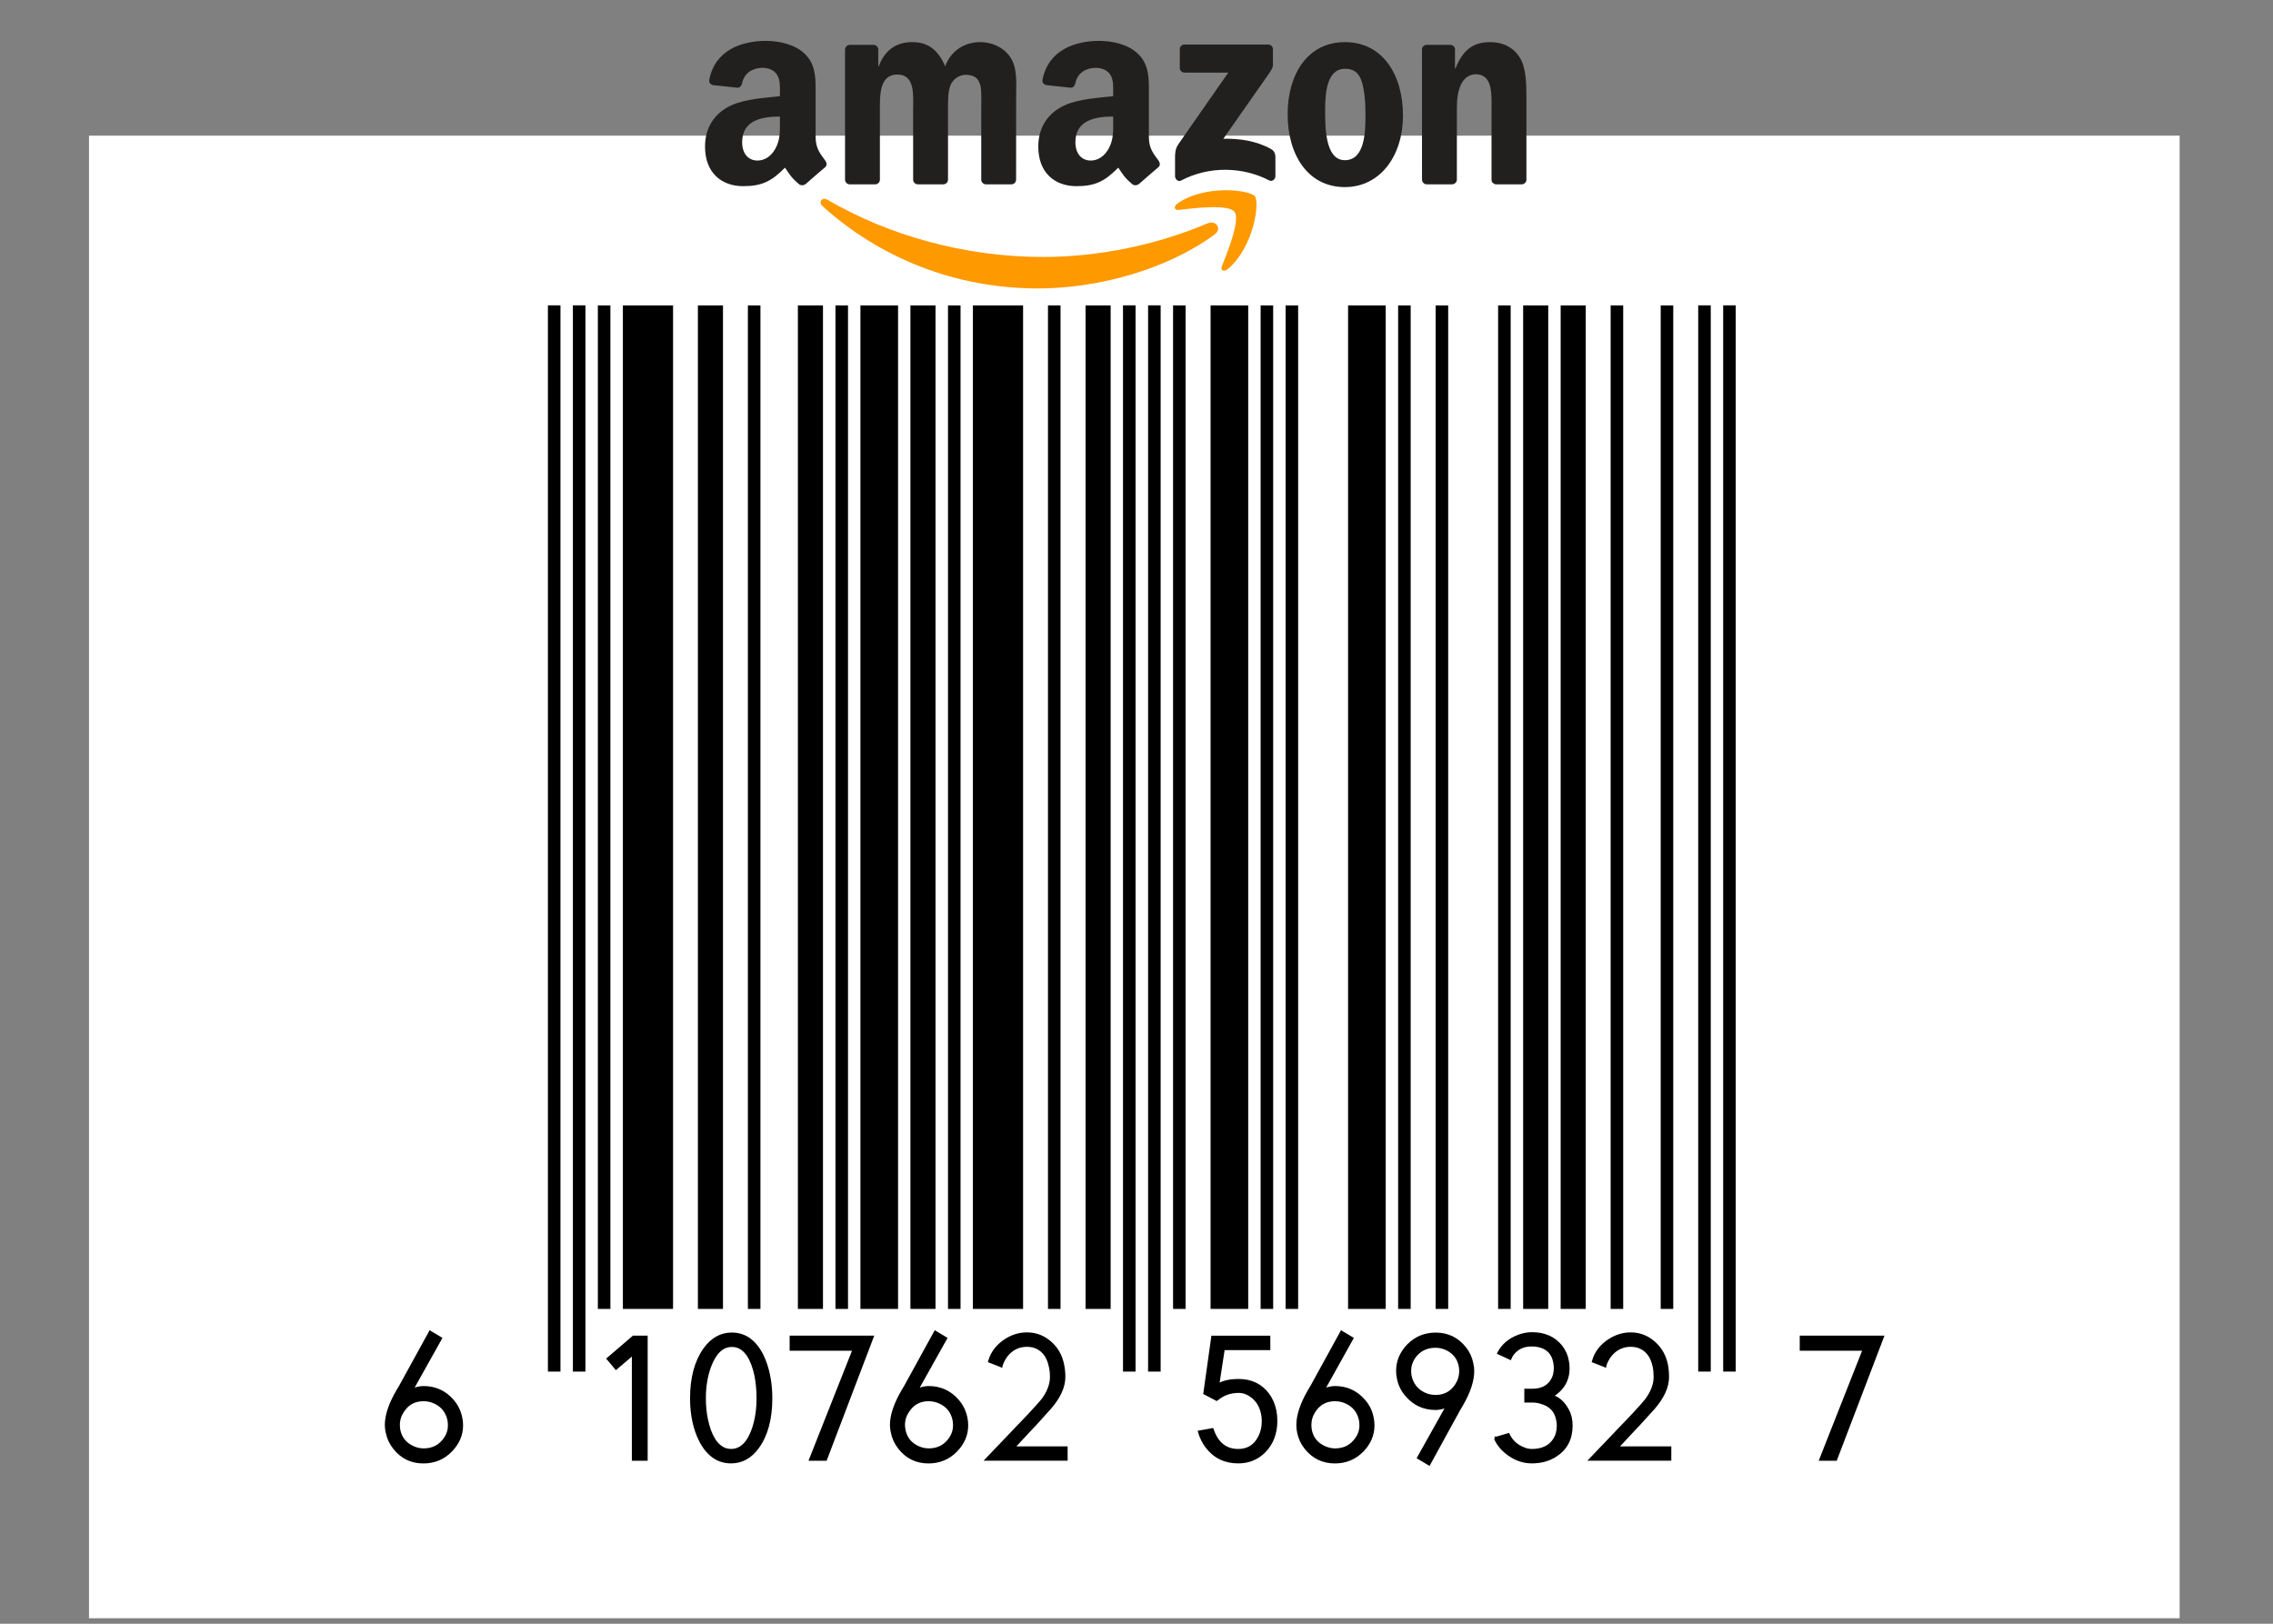
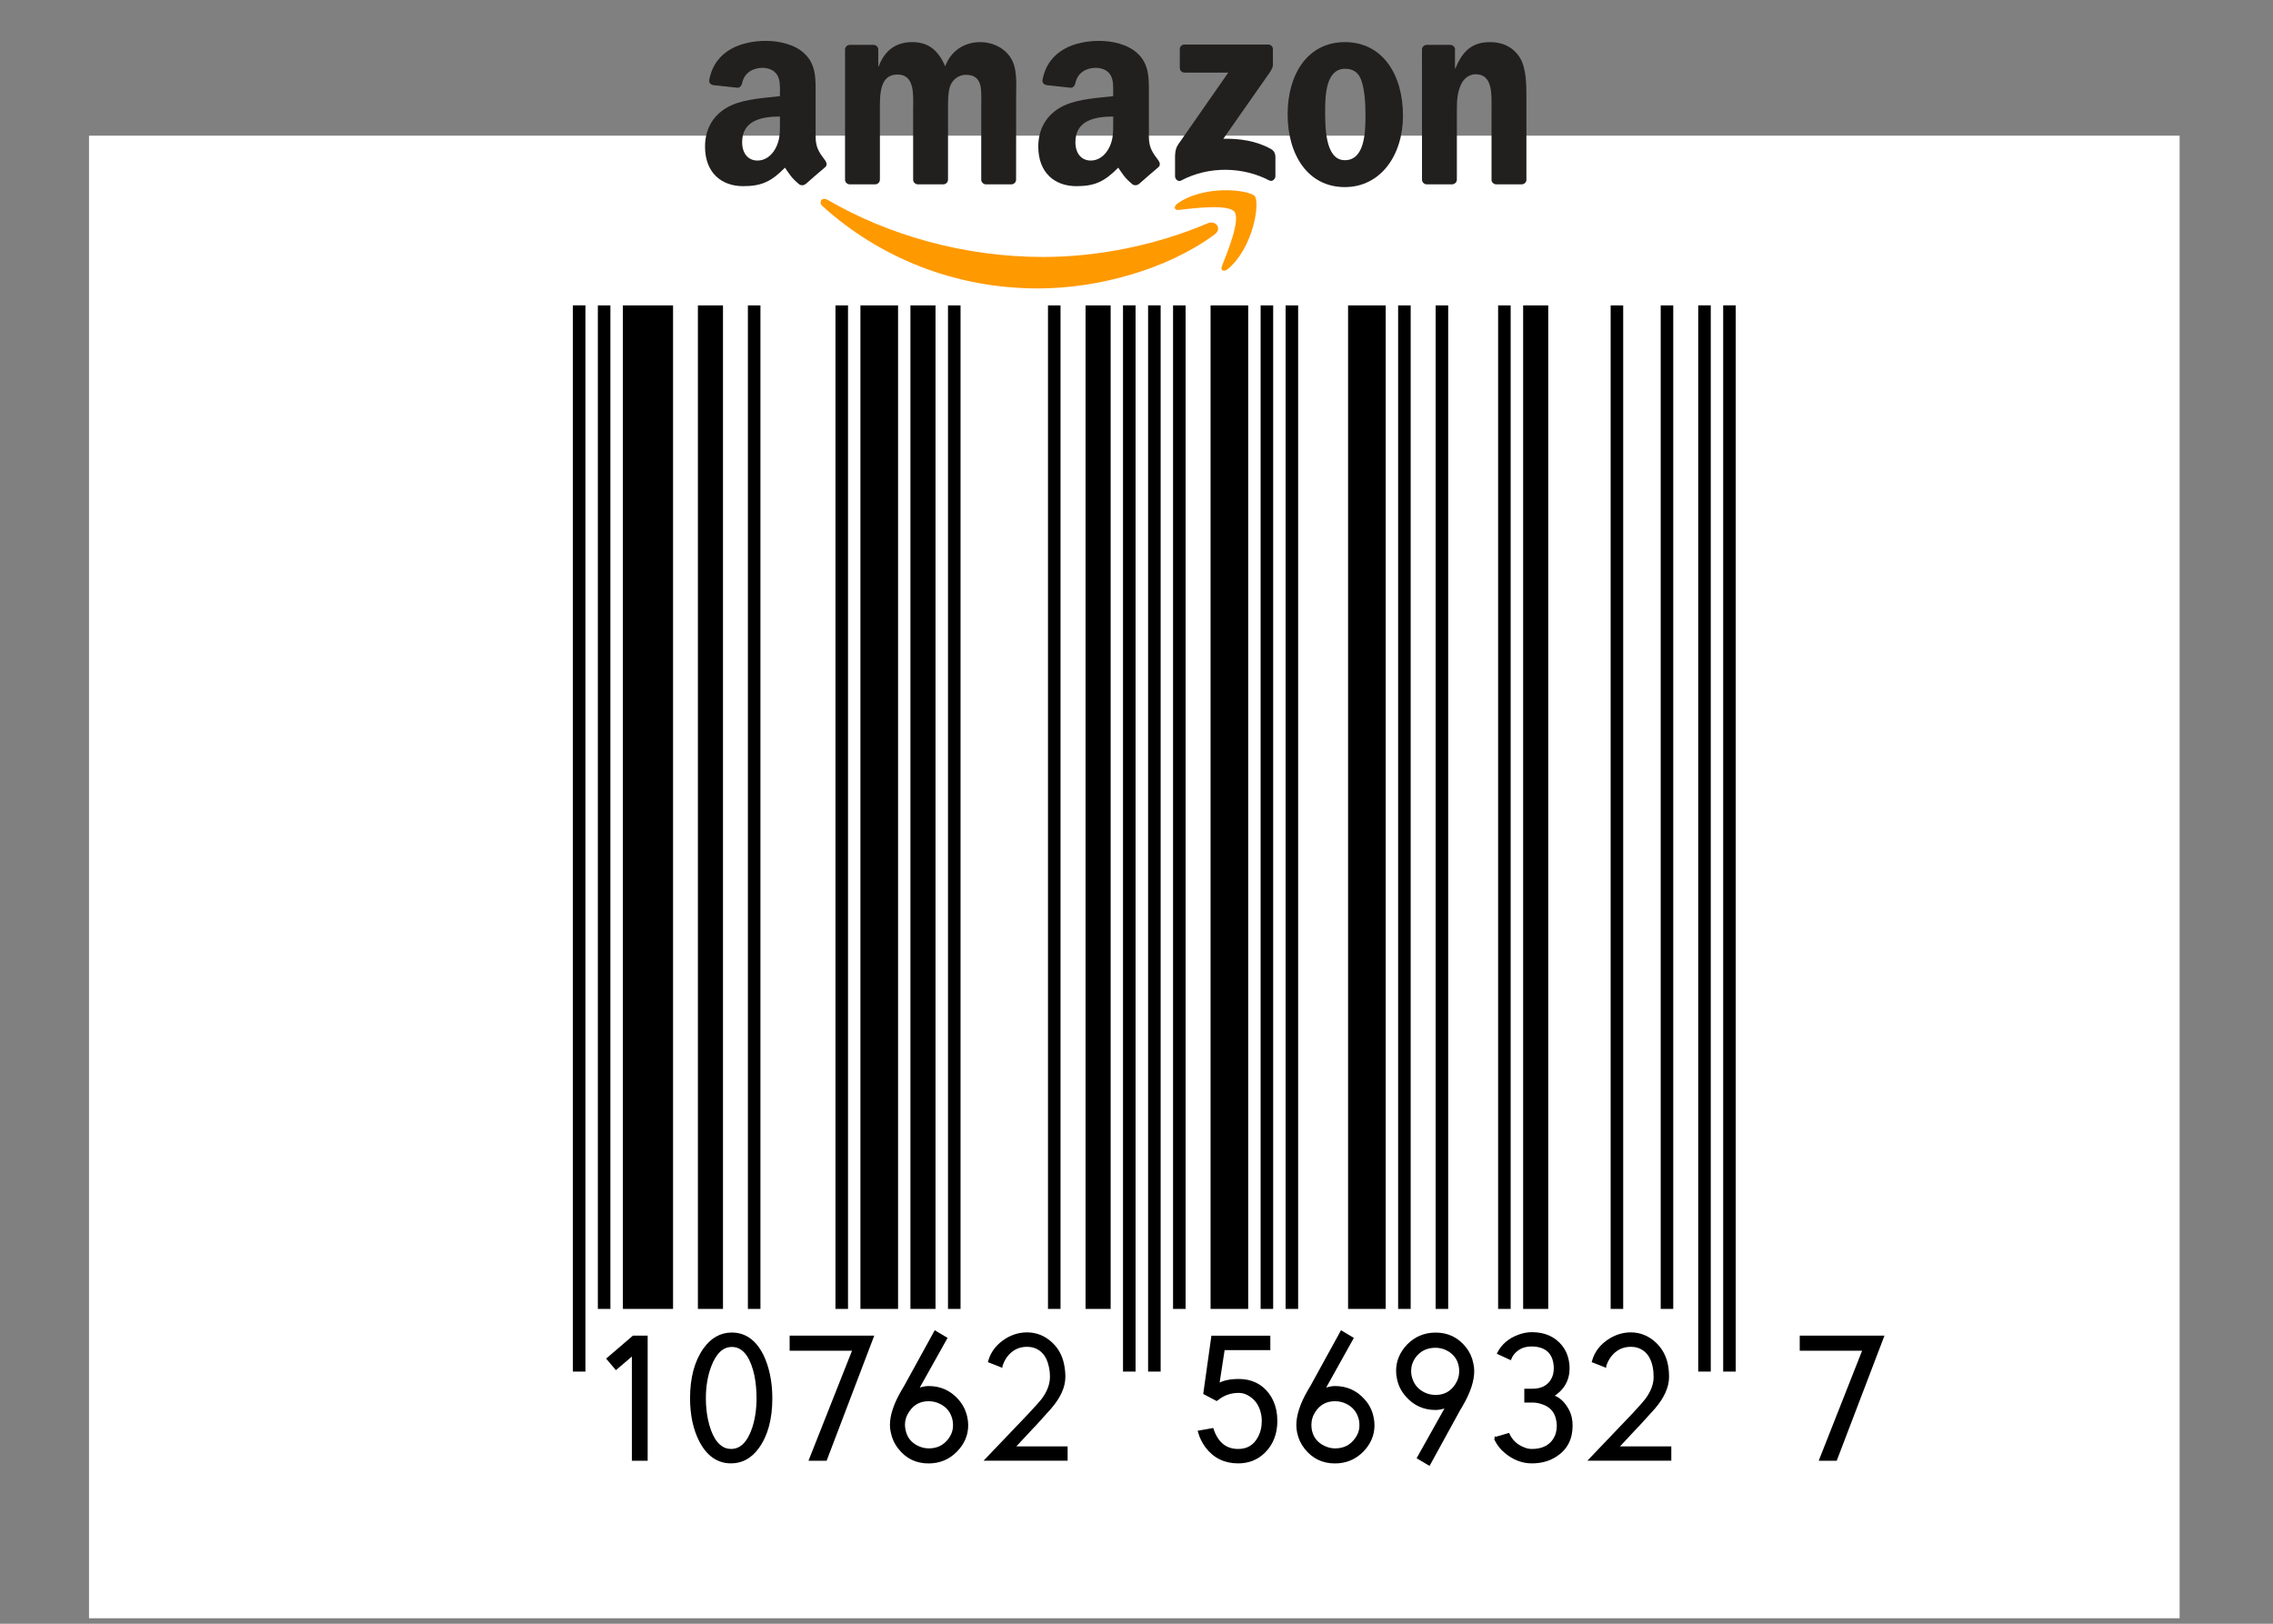
<svg xmlns="http://www.w3.org/2000/svg" width="700" height="500" version="1.1" xml:space="preserve">
  <rect width="100%" height="100%" fill="#808080" stroke="none" />
  <desc>Created with Fabric.js 5.2.4</desc>
  <g class="layer">
    <title>Layer 1</title>
    <g id="8a14a0ea-b4e9-4311-a088-fe14b0c41b36" transform="matrix(Infinity NaN NaN Infinity 0 0)" />
    <g id="svg_3" transform="matrix(3.61, 0, 0, 3.61, 569.31, 545.05)">
      <g id="svg_4">
        <g id="rect3513" transform="matrix(1.07, 0, 0, 1.07, 0, 0)">
          <rect fill="rgb(255,255,255)" fill-rule="nonzero" height="118.19" id="svg_5" stroke-dashoffset="0" stroke-miterlimit="4" width="166.68" x="-140.29" y="-130.29" />
        </g>
        <g id="barcode_bar1" transform="matrix(1.07, 0, 0, 1.07, -49.49, -3.29)">
-           <rect fill="rgb(0,0,0)" fill-rule="nonzero" height="85" id="svg_6" stroke-dashoffset="0" stroke-miterlimit="4" width="1" x="-57.45" y="-113.69" />
-         </g>
+           </g>
        <g id="barcode_bar3" transform="matrix(1.07, 0, 0, 1.07, -47.36, -3.29)">
          <rect fill="rgb(0,0,0)" fill-rule="nonzero" height="85" id="svg_7" stroke-dashoffset="0" stroke-miterlimit="4" width="1" x="-57.45" y="-113.69" />
        </g>
        <g id="barcode_bar5" transform="matrix(1.07, 0, 0, 1.07, -45.23, -5.96)">
          <rect fill="rgb(0,0,0)" fill-rule="nonzero" height="80" id="svg_8" stroke-dashoffset="0" stroke-miterlimit="4" width="1" x="-57.45" y="-111.19" />
        </g>
        <g id="barcode_bar7" transform="matrix(1.07, 0, 0, 1.07, -41.49, -5.96)">
          <rect fill="rgb(0,0,0)" fill-rule="nonzero" height="80" id="svg_9" stroke-dashoffset="0" stroke-miterlimit="4" width="4" x="-58.95" y="-111.19" />
        </g>
        <g id="barcode_bar9" transform="matrix(1.07, 0, 0, 1.07, -36.16, -5.96)">
          <rect fill="rgb(0,0,0)" fill-rule="nonzero" height="80" id="svg_10" stroke-dashoffset="0" stroke-miterlimit="4" width="2" x="-57.95" y="-111.19" />
        </g>
        <g id="barcode_bar11" transform="matrix(1.07, 0, 0, 1.07, -32.43, -5.96)">
          <rect fill="rgb(0,0,0)" fill-rule="nonzero" height="80" id="svg_11" stroke-dashoffset="0" stroke-miterlimit="4" width="1" x="-57.45" y="-111.19" />
        </g>
        <g id="barcode_bar13" transform="matrix(1.07, 0, 0, 1.07, -27.63, -5.96)">
-           <rect fill="rgb(0,0,0)" fill-rule="nonzero" height="80" id="svg_12" stroke-dashoffset="0" stroke-miterlimit="4" width="2" x="-57.95" y="-111.19" />
-         </g>
+           </g>
        <g id="barcode_bar15" transform="matrix(1.07, 0, 0, 1.07, -24.96, -5.96)">
          <rect fill="rgb(0,0,0)" fill-rule="nonzero" height="80" id="svg_13" stroke-dashoffset="0" stroke-miterlimit="4" width="1" x="-57.45" y="-111.19" />
        </g>
        <g id="barcode_bar17" transform="matrix(1.07, 0, 0, 1.07, -21.76, -5.96)">
          <rect fill="rgb(0,0,0)" fill-rule="nonzero" height="80" id="svg_14" stroke-dashoffset="0" stroke-miterlimit="4" width="3" x="-58.45" y="-111.19" />
        </g>
        <g id="barcode_bar19" transform="matrix(1.07, 0, 0, 1.07, -18.03, -5.96)">
          <rect fill="rgb(0,0,0)" fill-rule="nonzero" height="80" id="svg_15" stroke-dashoffset="0" stroke-miterlimit="4" width="2" x="-57.95" y="-111.19" />
        </g>
        <g id="barcode_bar21" transform="matrix(1.07, 0, 0, 1.07, -15.36, -5.96)">
          <rect fill="rgb(0,0,0)" fill-rule="nonzero" height="80" id="svg_16" stroke-dashoffset="0" stroke-miterlimit="4" width="1" x="-57.45" y="-111.19" />
        </g>
        <g id="barcode_bar23" transform="matrix(1.07, 0, 0, 1.07, -11.63, -5.96)">
-           <rect fill="rgb(0,0,0)" fill-rule="nonzero" height="80" id="svg_17" stroke-dashoffset="0" stroke-miterlimit="4" width="4" x="-58.95" y="-111.19" />
-         </g>
+           </g>
        <g id="barcode_bar25" transform="matrix(1.07, 0, 0, 1.07, -6.83, -5.96)">
          <rect fill="rgb(0,0,0)" fill-rule="nonzero" height="80" id="svg_18" stroke-dashoffset="0" stroke-miterlimit="4" width="1" x="-57.45" y="-111.19" />
        </g>
        <g id="barcode_bar27" transform="matrix(1.07, 0, 0, 1.07, -3.09, -5.96)">
          <rect fill="rgb(0,0,0)" fill-rule="nonzero" height="80" id="svg_19" stroke-dashoffset="0" stroke-miterlimit="4" width="2" x="-57.95" y="-111.19" />
        </g>
        <g id="barcode_bar29" transform="matrix(1.07, 0, 0, 1.07, -0.43, -3.29)">
          <rect fill="rgb(0,0,0)" fill-rule="nonzero" height="85" id="svg_20" stroke-dashoffset="0" stroke-miterlimit="4" width="1" x="-57.45" y="-113.69" />
        </g>
        <g id="barcode_bar31" transform="matrix(1.07, 0, 0, 1.07, 1.71, -3.29)">
          <rect fill="rgb(0,0,0)" fill-rule="nonzero" height="85" id="svg_21" stroke-dashoffset="0" stroke-miterlimit="4" width="1" x="-57.45" y="-113.69" />
        </g>
        <g id="barcode_bar33" transform="matrix(1.07, 0, 0, 1.07, 3.84, -5.96)">
          <rect fill="rgb(0,0,0)" fill-rule="nonzero" height="80" id="svg_22" stroke-dashoffset="0" stroke-miterlimit="4" width="1" x="-57.45" y="-111.19" />
        </g>
        <g id="barcode_bar35" transform="matrix(1.07, 0, 0, 1.07, 8.11, -5.96)">
          <rect fill="rgb(0,0,0)" fill-rule="nonzero" height="80" id="svg_23" stroke-dashoffset="0" stroke-miterlimit="4" width="3" x="-58.45" y="-111.19" />
        </g>
        <g id="barcode_bar37" transform="matrix(1.07, 0, 0, 1.07, 11.31, -5.96)">
          <rect fill="rgb(0,0,0)" fill-rule="nonzero" height="80" id="svg_24" stroke-dashoffset="0" stroke-miterlimit="4" width="1" x="-57.45" y="-111.19" />
        </g>
        <g id="barcode_bar39" transform="matrix(1.07, 0, 0, 1.07, 13.44, -5.96)">
          <rect fill="rgb(0,0,0)" fill-rule="nonzero" height="80" id="svg_25" stroke-dashoffset="0" stroke-miterlimit="4" width="1" x="-57.45" y="-111.19" />
        </g>
        <g id="barcode_bar41" transform="matrix(1.07, 0, 0, 1.07, 19.84, -5.96)">
          <rect fill="rgb(0,0,0)" fill-rule="nonzero" height="80" id="svg_26" stroke-dashoffset="0" stroke-miterlimit="4" width="3" x="-58.45" y="-111.19" />
        </g>
        <g id="barcode_bar43" transform="matrix(1.07, 0, 0, 1.07, 23.04, -5.96)">
          <rect fill="rgb(0,0,0)" fill-rule="nonzero" height="80" id="svg_27" stroke-dashoffset="0" stroke-miterlimit="4" width="1" x="-57.45" y="-111.19" />
        </g>
        <g id="barcode_bar45" transform="matrix(1.07, 0, 0, 1.07, 26.24, -5.96)">
          <rect fill="rgb(0,0,0)" fill-rule="nonzero" height="80" id="svg_28" stroke-dashoffset="0" stroke-miterlimit="4" width="1" x="-57.45" y="-111.19" />
        </g>
        <g id="barcode_bar47" transform="matrix(1.07, 0, 0, 1.07, 31.57, -5.96)">
          <rect fill="rgb(0,0,0)" fill-rule="nonzero" height="80" id="svg_29" stroke-dashoffset="0" stroke-miterlimit="4" width="1" x="-57.45" y="-111.19" />
        </g>
        <g id="barcode_bar49" transform="matrix(1.07, 0, 0, 1.07, 34.24, -5.96)">
          <rect fill="rgb(0,0,0)" fill-rule="nonzero" height="80" id="svg_30" stroke-dashoffset="0" stroke-miterlimit="4" width="2" x="-57.95" y="-111.19" />
        </g>
        <g id="barcode_bar51" transform="matrix(1.07, 0, 0, 1.07, 37.44, -5.96)">
-           <rect fill="rgb(0,0,0)" fill-rule="nonzero" height="80" id="svg_31" stroke-dashoffset="0" stroke-miterlimit="4" width="2" x="-57.95" y="-111.19" />
-         </g>
+           </g>
        <g id="barcode_bar53" transform="matrix(1.07, 0, 0, 1.07, 41.17, -5.96)">
          <rect fill="rgb(0,0,0)" fill-rule="nonzero" height="80" id="svg_32" stroke-dashoffset="0" stroke-miterlimit="4" width="1" x="-57.45" y="-111.19" />
        </g>
        <g id="barcode_bar55" transform="matrix(1.07, 0, 0, 1.07, 45.44, -5.96)">
          <rect fill="rgb(0,0,0)" fill-rule="nonzero" height="80" id="svg_33" stroke-dashoffset="0" stroke-miterlimit="4" width="1" x="-57.45" y="-111.19" />
        </g>
        <g id="barcode_bar57" transform="matrix(1.07, 0, 0, 1.07, 48.64, -3.29)">
          <rect fill="rgb(0,0,0)" fill-rule="nonzero" height="85" id="svg_34" stroke-dashoffset="0" stroke-miterlimit="4" width="1" x="-57.45" y="-113.69" />
        </g>
        <g id="barcode_bar59" transform="matrix(1.07, 0, 0, 1.07, 50.77, -3.29)">
          <rect fill="rgb(0,0,0)" fill-rule="nonzero" height="85" id="svg_35" stroke-dashoffset="0" stroke-miterlimit="4" width="1" x="-57.45" y="-113.69" />
        </g>
        <g id="path3522" transform="matrix(1.07, 0, 0, 1.07, -60.6, 44.36)">
-           <path d="m-28.41,31.74q0,-0.22 -0.04,-0.43q-0.21,-0.95 -1.06,-1.37q-0.44,-0.22 -0.95,-0.22q-1.06,0 -1.63,0.88q-0.35,0.51 -0.35,1.11q0,0.22 0.04,0.43q0.2,0.92 1.06,1.33q0.43,0.21 0.9,0.21q1.08,0 1.69,-0.87q0.34,-0.49 0.34,-1.07zm-2.97,-2.82q0.51,-0.21 0.92,-0.21q1.38,0 2.29,1.02q0.53,0.59 0.7,1.38q0.07,0.3 0.07,0.63q0,1.14 -0.87,2.03q-0.89,0.91 -2.2,0.91q-1.43,0 -2.32,-1.13q-0.44,-0.55 -0.58,-1.25q-0.07,-0.29 -0.07,-0.58q0,-1.16 0.91,-2.72q0.18,-0.3 0.22,-0.37l2.38,-4.33l0.85,0.51l-2.3,4.11z" fill="rgb(0,0,0)" fill-rule="nonzero" id="svg_36" stroke="rgb(0,0,0)" stroke-dashoffset="0" stroke-miterlimit="4" stroke-width="0.2" transform="translate(-26.53, -100.68)" />
-         </g>
+           </g>
        <g id="path3524" transform="matrix(1.07, 0, 0, 1.07, -43.26, 44.46)">
          <path d="m-13.7,26.05l-1.36,1.16l-0.65,-0.77l2.03,-1.74l1.04,0l0,9.77l-1.06,0l0,-8.42z" fill="rgb(0,0,0)" fill-rule="nonzero" id="svg_37" stroke="rgb(0,0,0)" stroke-dashoffset="0" stroke-miterlimit="4" stroke-width="0.2" transform="translate(-42.78, -100.78)" />
        </g>
        <g id="path3526" transform="matrix(1.07, 0, 0, 1.07, -34.39, 44.44)">
          <path d="m-9.03,29.59q0,-2.42 1.04,-3.9q0.88,-1.24 2.19,-1.24q1.58,0 2.45,1.77q0.31,0.65 0.49,1.48q0.19,0.89 0.19,1.89q0,2.46 -1.06,3.92q-0.85,1.17 -2.13,1.17q-1.58,0 -2.46,-1.73q-0.34,-0.66 -0.53,-1.53q-0.18,-0.86 -0.18,-1.83zm1.06,0q0,0.9 0.17,1.71q0.42,1.95 1.46,2.35q0.24,0.08 0.48,0.08q1.17,0 1.76,-1.7q0.37,-1.09 0.37,-2.44q0,-0.96 -0.17,-1.83q-0.44,-2.02 -1.54,-2.32q-0.18,-0.04 -0.36,-0.04q-1.13,0 -1.75,1.65q-0.42,1.14 -0.42,2.54z" fill="rgb(0,0,0)" fill-rule="nonzero" id="svg_38" stroke="rgb(0,0,0)" stroke-dashoffset="0" stroke-miterlimit="4" stroke-width="0.2" transform="translate(-51.1, -100.76)" />
        </g>
        <g id="path3528" transform="matrix(1.07, 0, 0, 1.07, -25.82, 44.46)">
          <path d="m5.43,24.7l-3.72,9.77l-1.23,0l3.47,-8.77l-5.02,0l0,-1l6.5,0z" fill="rgb(0,0,0)" fill-rule="nonzero" id="svg_39" stroke="rgb(0,0,0)" stroke-dashoffset="0" stroke-miterlimit="4" stroke-width="0.2" transform="translate(-59.13, -100.78)" />
        </g>
        <g id="path3530" transform="matrix(1.07, 0, 0, 1.07, -17.51, 44.36)">
          <path d="m11.98,31.74q0,-0.22 -0.04,-0.43q-0.2,-0.95 -1.06,-1.37q-0.44,-0.22 -0.95,-0.22q-1.05,0 -1.63,0.88q-0.35,0.51 -0.35,1.11q0,0.22 0.05,0.43q0.19,0.92 1.05,1.33q0.43,0.21 0.9,0.21q1.08,0 1.69,-0.87q0.34,-0.49 0.34,-1.07zm-2.97,-2.82q0.51,-0.21 0.92,-0.21q1.38,0 2.29,1.02q0.53,0.59 0.7,1.38q0.07,0.3 0.07,0.63q0,1.14 -0.87,2.03q-0.89,0.91 -2.2,0.91q-1.43,0 -2.32,-1.13q-0.44,-0.55 -0.58,-1.25q-0.07,-0.29 -0.07,-0.58q0,-1.16 0.91,-2.72q0.18,-0.3 0.22,-0.37l2.38,-4.33l0.85,0.51l-2.3,4.11z" fill="rgb(0,0,0)" fill-rule="nonzero" id="svg_40" stroke="rgb(0,0,0)" stroke-dashoffset="0" stroke-miterlimit="4" stroke-width="0.2" transform="translate(-66.92, -100.68)" />
        </g>
        <g id="path3532" transform="matrix(1.07, 0, 0, 1.07, -9.21, 44.32)">
          <path d="m15.74,27.02l-0.94,-0.37q0.31,-1.09 1.38,-1.75q0.77,-0.46 1.62,-0.46q1.12,0 1.97,0.81q0.69,0.66 0.89,1.66q0.1,0.47 0.1,0.98q0,1.18 -1.12,2.47l-1.27,1.41l-0.03,0.02l-1.62,1.74l4.22,0l0,0.94l-6.37,0l3.42,-3.58q0.88,-0.95 1.04,-1.16q0.7,-0.93 0.7,-1.84q0,-0.46 -0.09,-0.84q-0.27,-1.29 -1.33,-1.6q-0.25,-0.06 -0.51,-0.06q-1.03,0 -1.68,0.86q-0.24,0.35 -0.38,0.77z" fill="rgb(0,0,0)" fill-rule="nonzero" id="svg_41" stroke="rgb(0,0,0)" stroke-dashoffset="0" stroke-miterlimit="4" stroke-width="0.2" transform="translate(-74.7, -100.65)" />
        </g>
        <g id="path3534" transform="matrix(1.07, 0, 0, 1.07, 8.82, 44.57)">
          <path d="m34.74,29.06q-0.98,0 -1.71,0.6q-0.02,0.03 -0.04,0.04l-0.97,-0.51l0.63,-4.49l4.51,0l0,0.95l-3.63,0l-0.44,2.87q0.6,-0.37 1.65,-0.37q1.5,0 2.35,1.14q0.4,0.55 0.55,1.27q0.08,0.39 0.08,0.83q0,1.52 -0.97,2.48q-0.84,0.81 -2.05,0.81q-1.6,0 -2.53,-1.24q-0.39,-0.52 -0.58,-1.18l1.05,-0.19q0.56,1.66 2.06,1.66q1.13,0 1.66,-1q0.32,-0.58 0.32,-1.35q0,-0.29 -0.06,-0.56q-0.22,-1.05 -1.06,-1.53q-0.39,-0.23 -0.82,-0.23z" fill="rgb(0,0,0)" fill-rule="nonzero" id="svg_42" stroke="rgb(0,0,0)" stroke-dashoffset="0" stroke-miterlimit="4" stroke-width="0.2" transform="translate(-91.61, -100.88)" />
        </g>
        <g id="path3536" transform="matrix(1.07, 0, 0, 1.07, 17.15, 44.36)">
          <path d="m44.48,31.74q0,-0.22 -0.04,-0.43q-0.21,-0.95 -1.06,-1.37q-0.44,-0.22 -0.95,-0.22q-1.06,0 -1.64,0.88q-0.34,0.51 -0.34,1.11q0,0.22 0.04,0.43q0.19,0.92 1.06,1.33q0.43,0.21 0.89,0.21q1.09,0 1.69,-0.87q0.35,-0.49 0.35,-1.07zm-2.97,-2.82q0.51,-0.21 0.92,-0.21q1.37,0 2.28,1.02q0.54,0.59 0.7,1.38q0.07,0.3 0.07,0.63q0,1.14 -0.86,2.03q-0.9,0.91 -2.2,0.91q-1.43,0 -2.33,-1.13q-0.44,-0.55 -0.58,-1.25q-0.06,-0.29 -0.06,-0.58q0,-1.16 0.9,-2.72q0.18,-0.3 0.22,-0.37l2.38,-4.33l0.85,0.51l-2.29,4.11z" fill="rgb(0,0,0)" fill-rule="nonzero" id="svg_43" stroke="rgb(0,0,0)" stroke-dashoffset="0" stroke-miterlimit="4" stroke-width="0.2" transform="translate(-99.41, -100.68)" />
        </g>
        <g id="path3538" transform="matrix(1.07, 0, 0, 1.07, 25.67, 44.53)">
          <path d="m48.44,27.41q0,0.22 0.04,0.42q0.21,0.95 1.06,1.38q0.44,0.22 0.95,0.22q1.06,0 1.64,-0.88q0.34,-0.51 0.34,-1.12q0,-0.22 -0.04,-0.42q-0.19,-0.92 -1.06,-1.34q-0.43,-0.2 -0.89,-0.2q-1.09,0 -1.7,0.86q-0.34,0.5 -0.34,1.08zm2.97,2.82q-0.51,0.2 -0.92,0.2q-1.38,0 -2.28,-1.02q-0.54,-0.59 -0.7,-1.37q-0.07,-0.3 -0.07,-0.63q0,-1.14 0.86,-2.04q0.9,-0.91 2.2,-0.91q1.43,0 2.33,1.13q0.44,0.55 0.57,1.25q0.07,0.29 0.07,0.58q0,1.17 -0.9,2.72q-0.18,0.31 -0.22,0.37l-2.38,4.34l-0.86,-0.51l2.3,-4.11z" fill="rgb(0,0,0)" fill-rule="nonzero" id="svg_44" stroke="rgb(0,0,0)" stroke-dashoffset="0" stroke-miterlimit="4" stroke-width="0.2" transform="translate(-107.41, -100.85)" />
        </g>
        <g id="path3540" transform="matrix(1.07, 0, 0, 1.07, 34.04, 44.42)">
          <path d="m55.26,32.78l1.05,-0.31q0.37,0.79 1.21,1.12q0.33,0.14 0.66,0.14q1.24,0 1.79,-0.85q0.3,-0.47 0.3,-1.11q0,-0.25 -0.06,-0.49q-0.2,-1.03 -1.28,-1.34q-0.34,-0.11 -0.72,-0.11l-0.53,0l0,-0.9l0.53,0q1.11,0 1.58,-0.79q0.24,-0.4 0.24,-0.95q0,-0.26 -0.05,-0.5q-0.22,-1.06 -1.28,-1.28q-0.23,-0.05 -0.51,-0.05l-0.04,0q-0.93,0 -1.47,0.67q-0.15,0.18 -0.23,0.39l-0.93,-0.43q0.5,-0.96 1.61,-1.37q0.53,-0.2 1.06,-0.2q1.51,0 2.34,1.05q0.37,0.48 0.49,1.08q0.07,0.31 0.07,0.64q0,1.43 -1.3,2.22q0.7,0.21 1.15,0.95q0.24,0.37 0.33,0.8q0.06,0.29 0.06,0.61q0,1.6 -1.27,2.4q-0.8,0.51 -1.88,0.51q-1.1,0 -2.05,-0.77q-0.59,-0.48 -0.87,-1.13z" fill="rgb(0,0,0)" fill-rule="nonzero" id="svg_45" stroke="rgb(0,0,0)" stroke-dashoffset="0" stroke-miterlimit="4" stroke-width="0.2" transform="translate(-115.25, -100.74)" />
        </g>
        <g id="path3542" transform="matrix(1.07, 0, 0, 1.07, 42.3, 44.32)">
          <path d="m64.03,27.02l-0.94,-0.37q0.3,-1.09 1.38,-1.75q0.77,-0.46 1.62,-0.46q1.11,0 1.96,0.81q0.69,0.66 0.9,1.66q0.09,0.47 0.09,0.98q0,1.18 -1.11,2.47l-1.28,1.41l-0.03,0.02l-1.62,1.74l4.22,0l0,0.94l-6.36,0l3.42,-3.58q0.88,-0.95 1.03,-1.16q0.7,-0.93 0.7,-1.84q0,-0.46 -0.08,-0.84q-0.27,-1.29 -1.33,-1.6q-0.25,-0.06 -0.51,-0.06q-1.03,0 -1.68,0.86q-0.25,0.35 -0.38,0.77z" fill="rgb(0,0,0)" fill-rule="nonzero" id="svg_46" stroke="rgb(0,0,0)" stroke-dashoffset="0" stroke-miterlimit="4" stroke-width="0.2" transform="translate(-122.99, -100.65)" />
        </g>
        <g id="path3544" transform="matrix(1.07, 0, 0, 1.07, 60.35, 44.46)">
          <path d="m86.22,24.7l-3.73,9.77l-1.22,0l3.46,-8.77l-5.02,0l0,-1l6.51,0z" fill="rgb(0,0,0)" fill-rule="nonzero" id="svg_47" stroke="rgb(0,0,0)" stroke-dashoffset="0" stroke-miterlimit="4" stroke-width="0.2" transform="translate(-139.91, -100.78)" />
        </g>
      </g>
    </g>
    <g id="svg_48" transform="matrix(1, 0, 0, 1, 0, 0) matrix(0.42, 0, 0, 0.42, 574.6, 326.7)">
      <g id="svg_49">
        <g id="path8" transform="matrix(1, 0, 0, 1, -70.66, 57.9)">
          <path d="m-175.99,-514.96c-35,25.8 -85.73,39.57 -129.41,39.57c-61.24,0 -116.38,-22.66 -158.09,-60.33c-3.27,-2.96 -0.34,-7 3.59,-4.69c45.02,26.19 100.68,41.94 158.17,41.94c38.78,0 81.43,-8.02 120.65,-24.67c5.93,-2.51 10.88,3.88 5.09,8.18" fill="rgb(255,153,0)" fill-rule="nonzero" id="svg_50" stroke-dashoffset="0" stroke-miterlimit="4" transform="translate(-230.84, -148.89)" />
        </g>
        <g id="path10" transform="matrix(1, 0, 0, 1, 73.26, 48.26)">
          <path d="m-161.44,-531.6c-4.46,-5.72 -29.58,-2.7 -40.85,-1.37c-3.43,0.42 -3.96,-2.57 -0.86,-4.72c20,-14.07 52.82,-10.01 56.65,-5.29c3.83,4.74 -1,37.65 -19.79,53.35c-2.89,2.41 -5.64,1.13 -4.36,-2.07c4.23,-10.54 13.69,-34.16 9.21,-39.9" fill="rgb(255,153,0)" fill-rule="nonzero" id="svg_51" stroke-dashoffset="0" stroke-miterlimit="4" transform="translate(-374.76, -139.25)" />
        </g>
        <g id="path12" transform="matrix(1, 0, 0, 1, 80.3, -38.04)">
          <path d="m-201.5,-637.07l0,-13.69c0,-2.07 1.57,-3.46 3.46,-3.46l61.27,0c1.96,0 3.54,1.42 3.54,3.46l0,11.72c-0.03,1.97 -1.68,4.54 -4.62,8.6l-31.75,45.33c11.8,-0.29 24.25,1.47 34.95,7.5c2.41,1.36 3.07,3.35 3.25,5.32l0,14.6c0,1.99 -2.2,4.33 -4.51,3.12c-18.85,-9.88 -43.89,-10.96 -64.73,0.11c-2.12,1.15 -4.35,-1.16 -4.35,-3.15l0,-13.87c0,-2.23 0.03,-6.03 2.26,-9.41l36.78,-52.75l-32.01,0c-1.97,0 -3.54,-1.39 -3.54,-3.43" fill="rgb(34,31,31)" fill-rule="nonzero" id="svg_52" stroke-dashoffset="0" stroke-miterlimit="4" transform="translate(-381.81, -52.95)" />
        </g>
        <g id="path14" transform="matrix(1, 0, 0, 1, -135.7, -37.69)">
          <path d="m-425,-551.69l-18.64,0c-1.78,-0.13 -3.2,-1.46 -3.33,-3.17l0,-95.66c0,-1.92 1.6,-3.44 3.59,-3.44l17.38,0c1.81,0.08 3.25,1.47 3.38,3.2l0,12.51l0.35,0c4.53,-12.09 13.05,-17.73 24.53,-17.73c11.67,0 18.96,5.64 24.2,17.73c4.51,-12.09 14.76,-17.73 25.75,-17.73c7.81,0 16.36,3.23 21.57,10.46c5.9,8.05 4.7,19.75 4.7,30l-0.03,60.37c0,1.92 -1.6,3.46 -3.59,3.46l-18.62,0c-1.86,-0.13 -3.35,-1.62 -3.35,-3.46l0,-50.7c0,-4.04 0.37,-14.1 -0.53,-17.93c-1.38,-6.43 -5.55,-8.23 -10.95,-8.23c-4.51,0 -9.23,3.01 -11.15,7.83c-1.91,4.83 -1.73,12.9 -1.73,18.33l0,50.7c0,1.92 -1.6,3.46 -3.59,3.46l-18.61,0c-1.89,-0.13 -3.36,-1.62 -3.36,-3.46l-0.02,-50.7c0,-10.67 1.75,-26.37 -11.49,-26.37c-13.39,0 -12.87,15.31 -12.87,26.37l0,50.7c0,1.92 -1.6,3.46 -3.59,3.46" fill="rgb(34,31,31)" fill-rule="nonzero" id="svg_53" stroke-dashoffset="0" stroke-miterlimit="4" transform="translate(-165.8, -53.31)" />
        </g>
        <g id="path16" transform="matrix(1, 0, 0, 1, 168.35, -36.69)">
          <path d="m-80.49,-655.98c27.66,0 42.63,23.76 42.63,53.96c0,29.18 -16.54,52.33 -42.63,52.33c-27.16,0 -41.94,-23.76 -41.94,-53.35c0,-29.79 14.97,-52.94 41.94,-52.94m0.16,19.54c-13.74,0 -14.6,18.71 -14.6,30.38c0,11.69 -0.18,36.65 14.44,36.65c14.45,0 15.13,-20.13 15.13,-32.4c0,-8.08 -0.34,-17.72 -2.78,-25.38c-2.09,-6.66 -6.26,-9.25 -12.19,-9.25" fill="rgb(34,31,31)" fill-rule="nonzero" id="svg_54" stroke-dashoffset="0" stroke-miterlimit="4" transform="translate(-469.86, -54.31)" />
        </g>
        <g id="path18" transform="matrix(1, 0, 0, 1, 262.85, -37.69)">
          <path d="m-1.99,-551.69l-18.56,0c-1.87,-0.13 -3.36,-1.62 -3.36,-3.46l-0.03,-95.69c0.16,-1.75 1.71,-3.12 3.6,-3.12l17.27,0c1.63,0.08 2.97,1.18 3.33,2.68l0,14.63l0.34,0c5.22,-13.09 12.53,-19.33 25.41,-19.33c8.36,0 16.51,3.02 21.76,11.28c4.87,7.65 4.87,20.52 4.87,29.78l0,60.22c-0.21,1.68 -1.75,3.01 -3.59,3.01l-18.69,0c-1.7,-0.13 -3.12,-1.39 -3.3,-3.01l0,-51.96c0,-10.46 1.2,-25.77 -11.67,-25.77c-4.54,0 -8.7,3.04 -10.78,7.65c-2.62,5.85 -2.96,11.67 -2.96,18.12l0,51.51c-0.02,1.92 -1.65,3.46 -3.64,3.46" fill="rgb(34,31,31)" fill-rule="nonzero" id="svg_55" stroke-dashoffset="0" stroke-miterlimit="4" transform="translate(-564.35, -53.31)" />
        </g>
        <g id="svg_56" transform="matrix(1, 0, 0, 1, -12.22, -37.49)">
          <path d="m-494.71,-597.38l0,-4.04c-13.48,0 -27.71,2.88 -27.71,18.77c0,8.05 4.17,13.5 11.32,13.5c5.25,0 9.94,-3.22 12.9,-8.46c3.67,-6.45 3.49,-12.51 3.49,-19.77m18.8,45.43c-1.24,1.1 -3.02,1.18 -4.41,0.45c-6.19,-5.14 -7.29,-7.53 -10.7,-12.43c-10.22,10.44 -17.46,13.56 -30.72,13.56c-15.68,0 -27.9,-9.68 -27.9,-29.05c0,-15.13 8.21,-25.43 19.88,-30.47c10.12,-4.45 24.25,-5.24 35.05,-6.47l0,-2.41c0,-4.44 0.34,-9.68 -2.26,-13.51c-2.28,-3.43 -6.63,-4.85 -10.46,-4.85c-7.1,0 -13.45,3.65 -14.99,11.2c-0.32,1.68 -1.55,3.33 -3.23,3.41l-18.09,-1.94c-1.52,-0.34 -3.2,-1.58 -2.78,-3.91c4.17,-21.92 23.97,-28.52 41.69,-28.52c9.07,0 20.92,2.41 28.08,9.28c9.07,8.46 8.2,19.76 8.2,32.06l0,29.05c0,8.73 3.62,12.56 7.03,17.28c1.2,1.67 1.47,3.69 -0.05,4.95c-3.81,3.17 -10.57,9.07 -14.29,12.37l-0.05,-0.05" fill="rgb(34,31,31)" fill-rule="nonzero" id="svg_57" stroke-dashoffset="0" stroke-miterlimit="4" transform="translate(-44.92, -53.51)" />
        </g>
        <g id="path30" transform="matrix(1, 0, 0, 1, -256.58, -37.49)">
          <path d="m-494.71,-597.38l0,-4.04c-13.48,0 -27.71,2.88 -27.71,18.77c0,8.05 4.17,13.5 11.32,13.5c5.25,0 9.94,-3.22 12.9,-8.46c3.67,-6.45 3.49,-12.51 3.49,-19.77m18.8,45.43c-1.24,1.1 -3.02,1.18 -4.41,0.45c-6.19,-5.14 -7.29,-7.53 -10.7,-12.43c-10.22,10.44 -17.46,13.56 -30.72,13.56c-15.68,0 -27.9,-9.68 -27.9,-29.05c0,-15.13 8.21,-25.43 19.88,-30.47c10.12,-4.45 24.25,-5.24 35.05,-6.47l0,-2.41c0,-4.44 0.34,-9.68 -2.26,-13.51c-2.28,-3.43 -6.63,-4.85 -10.46,-4.85c-7.1,0 -13.45,3.65 -14.99,11.2c-0.32,1.68 -1.55,3.33 -3.23,3.41l-18.09,-1.94c-1.52,-0.34 -3.2,-1.58 -2.78,-3.91c4.17,-21.92 23.97,-28.52 41.69,-28.52c9.07,0 20.92,2.41 28.08,9.28c9.07,8.46 8.2,19.76 8.2,32.06l0,29.05c0,8.73 3.62,12.56 7.03,17.28c1.2,1.67 1.47,3.69 -0.05,4.95c-3.81,3.17 -10.57,9.07 -14.29,12.37l-0.05,-0.05" fill="rgb(34,31,31)" fill-rule="nonzero" id="svg_58" stroke-dashoffset="0" stroke-miterlimit="4" transform="translate(-44.92, -53.51)" />
        </g>
      </g>
    </g>
  </g>
</svg>